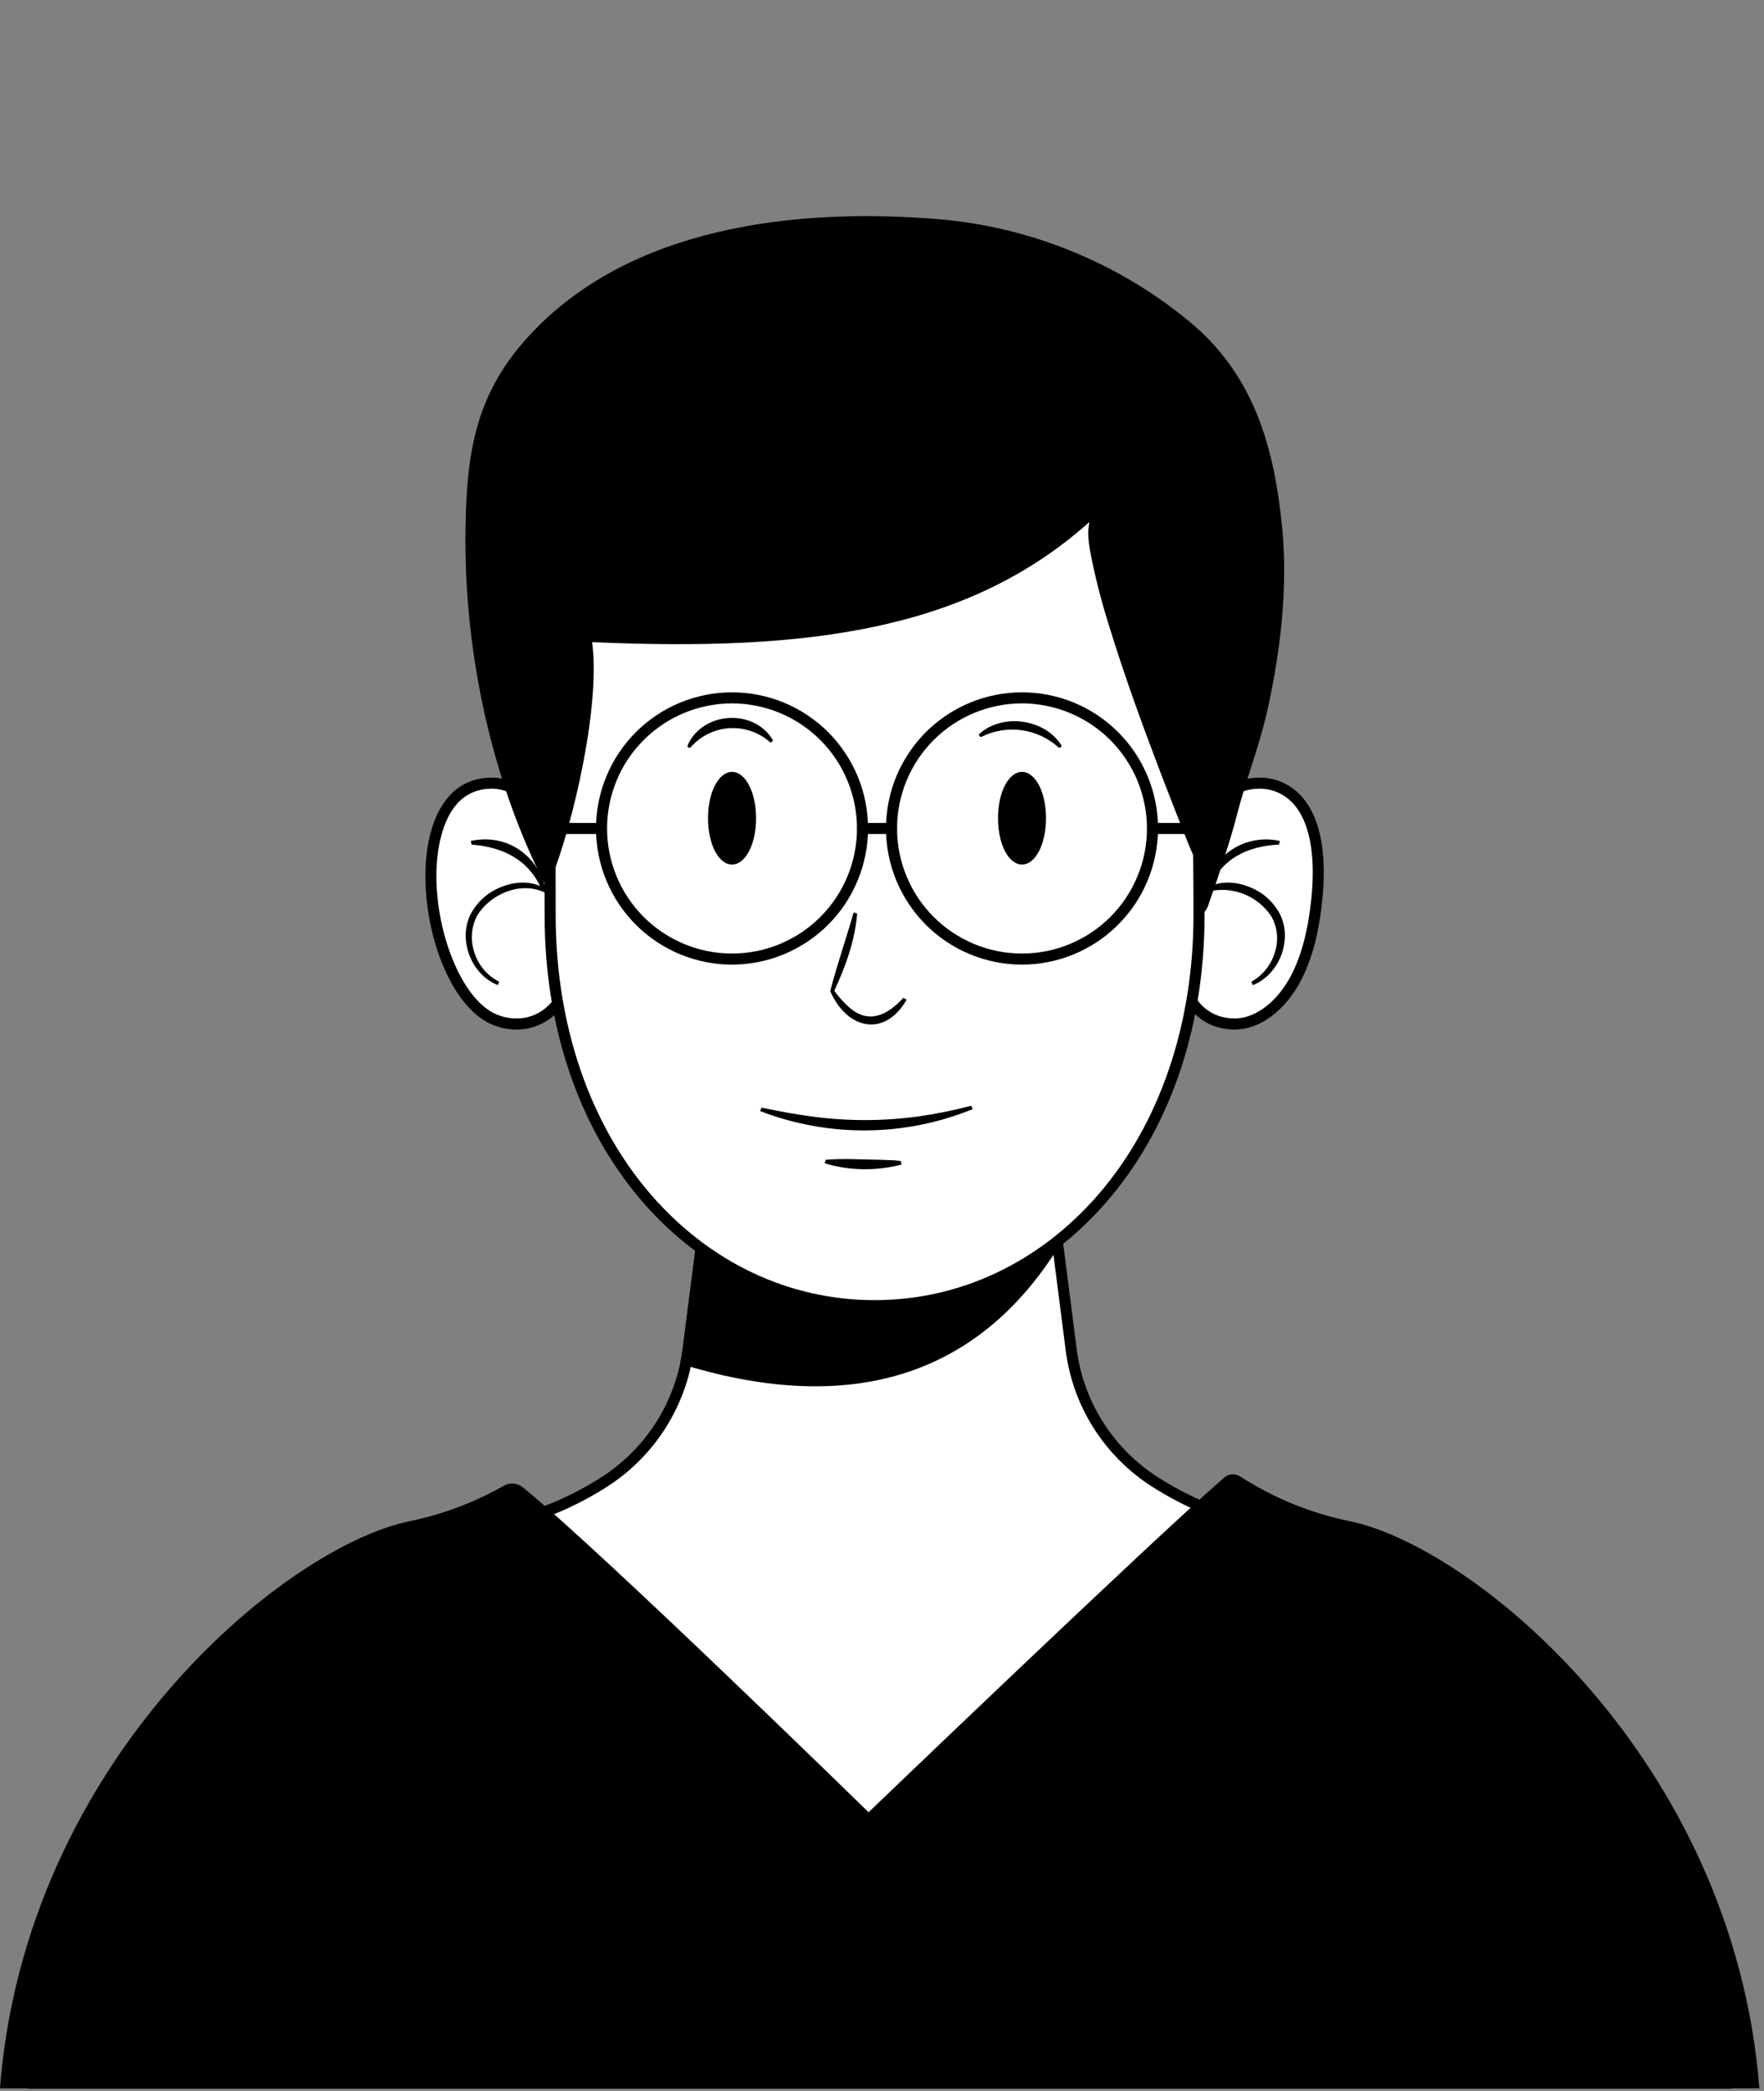
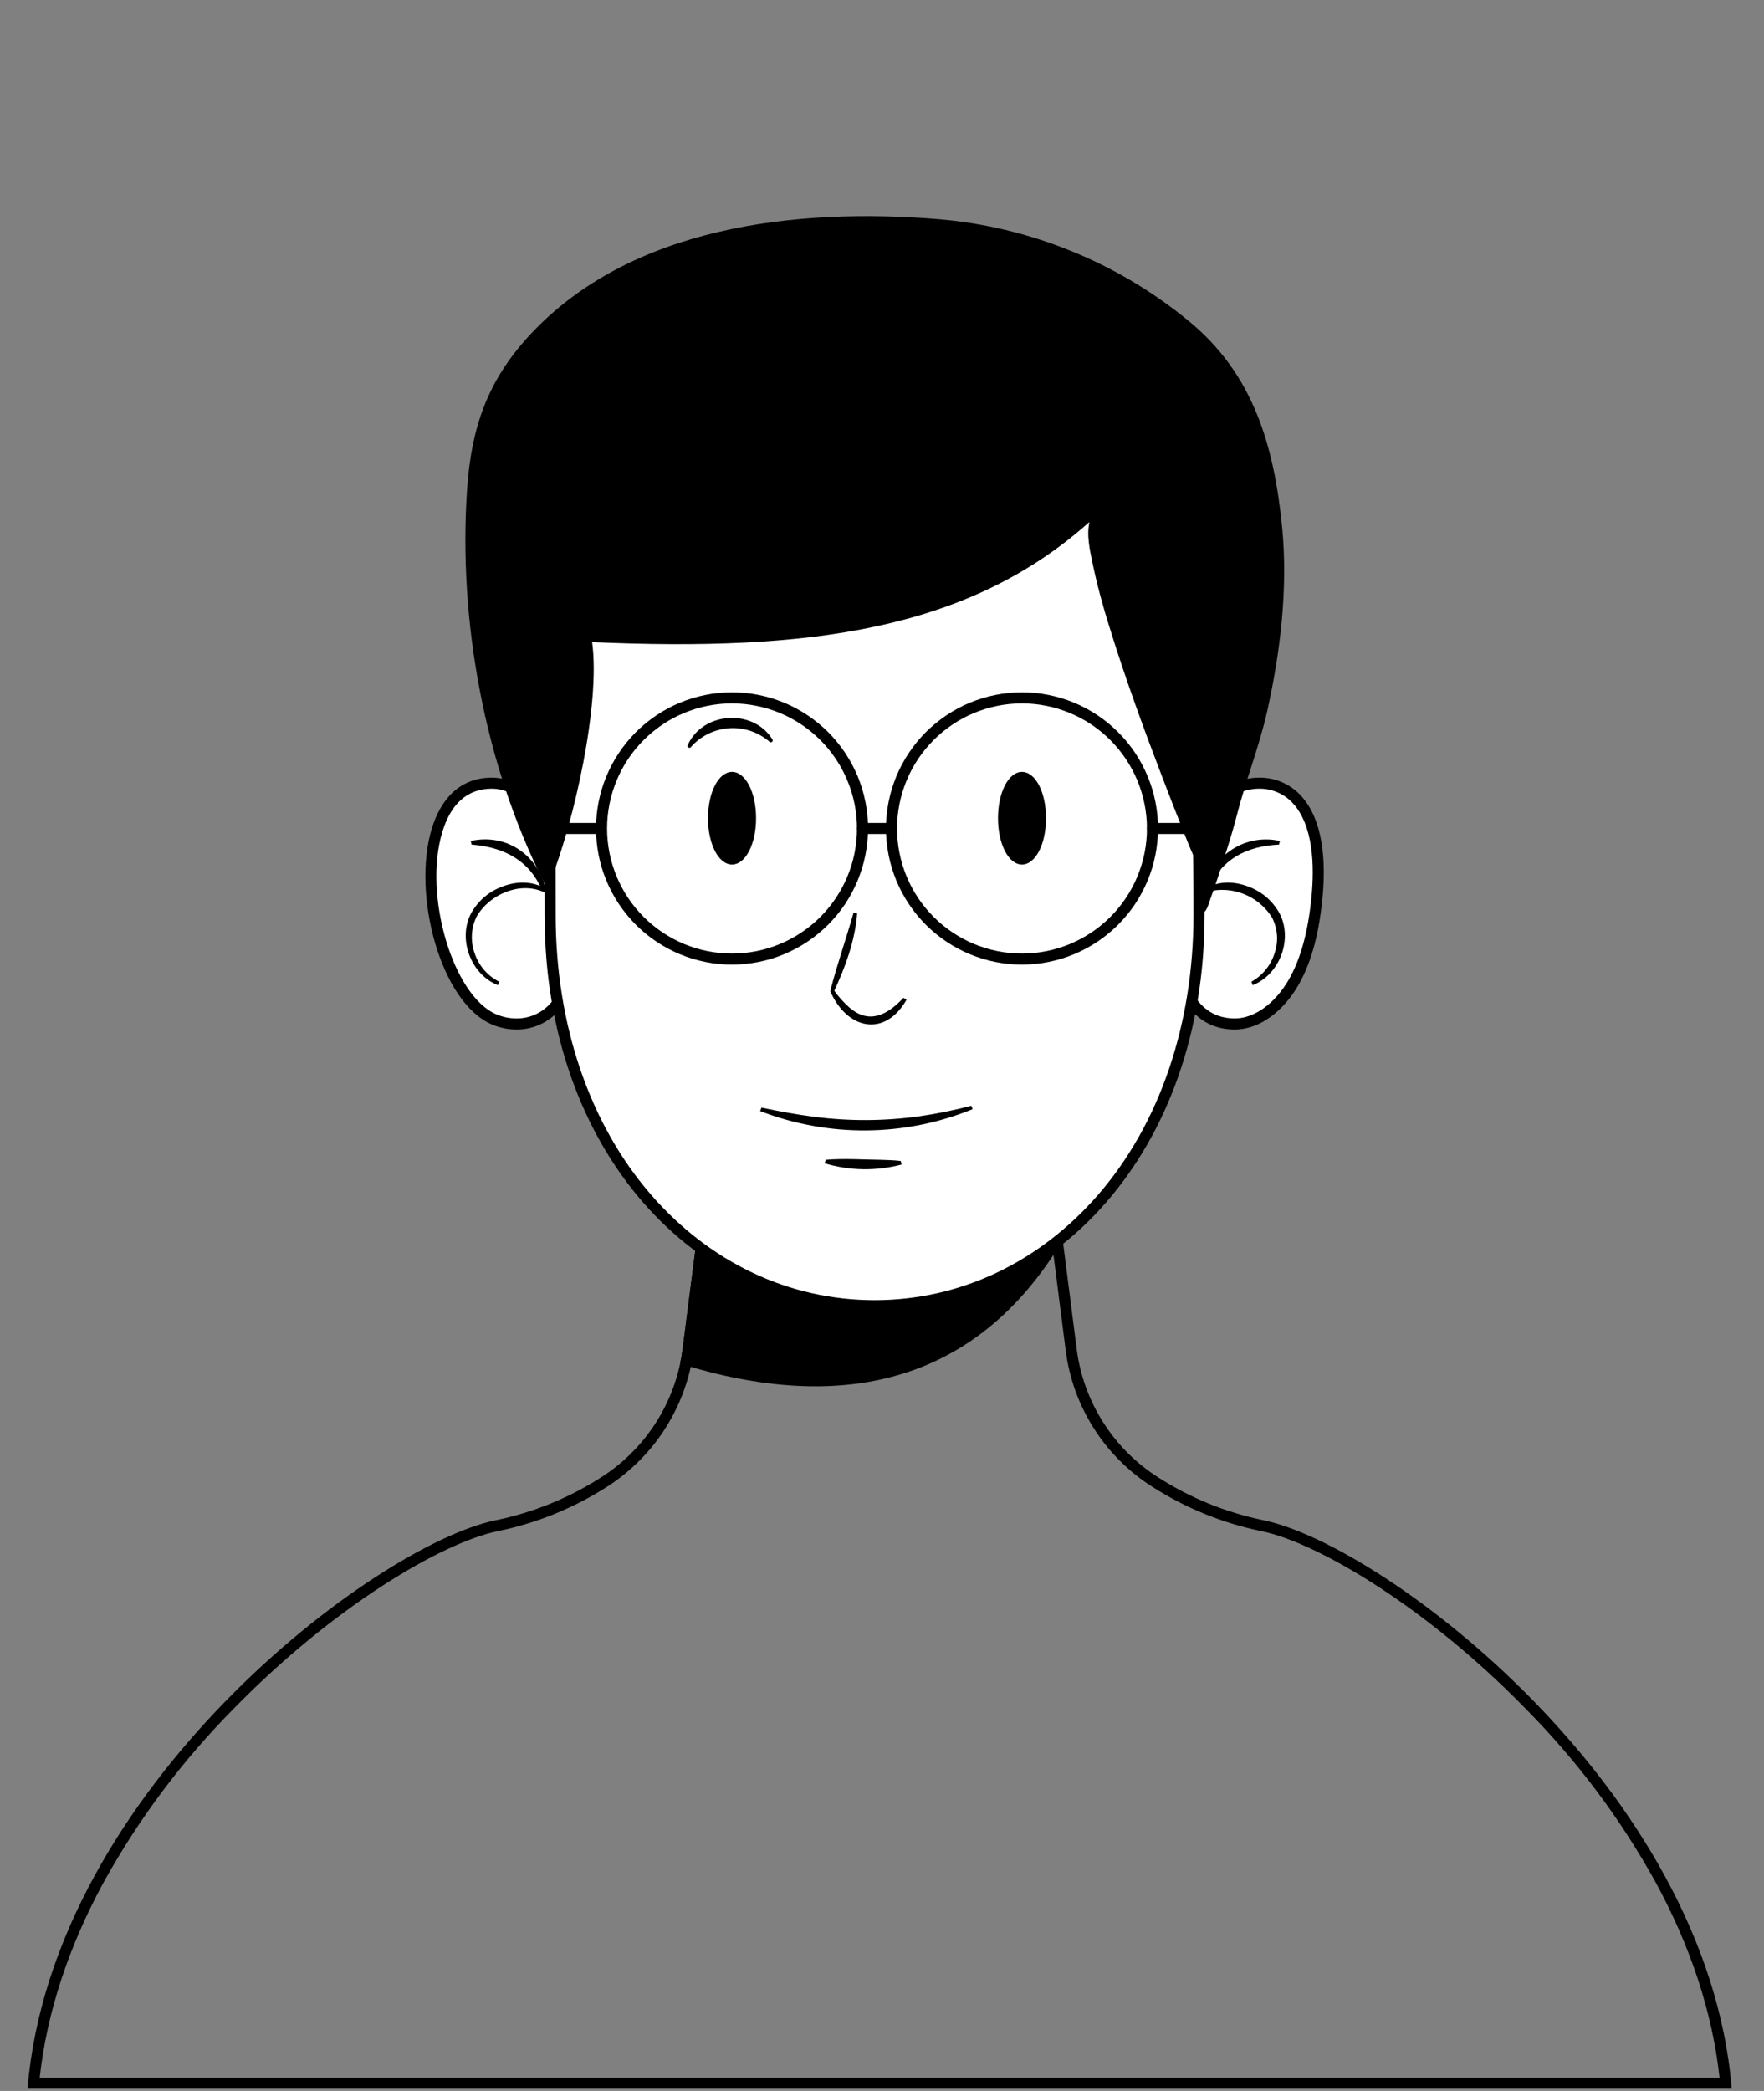
<svg xmlns="http://www.w3.org/2000/svg" width="270" zoomAndPan="magnify" viewBox="0 0 202.5 240" height="320" preserveAspectRatio="xMidYMid meet">
  <rect x="0" y="0" width="202.5" height="240" fill="#808080" stroke="none" />
  <defs>
    <clipPath id="4ff789a27d">
      <path d="M 3 133 L 199 133 L 199 239.703 L 3 239.703 Z M 3 133 " clip-rule="nonzero" />
    </clipPath>
    <clipPath id="308295e565">
-       <path d="M 0 169 L 202 169 L 202 239.703 L 0 239.703 Z M 0 169 " clip-rule="nonzero" />
-     </clipPath>
+       </clipPath>
  </defs>
  <g clip-path="url(#4ff789a27d)">
-     <path fill="#ffffff" d="M 3.855 239.098 C 5.266 224.523 13.246 209.129 26.379 195.668 C 37.785 183.977 50.418 176.484 57.004 175.125 C 61.457 174.211 65.594 172.523 69.418 170.066 C 70.594 169.309 71.684 168.441 72.688 167.469 C 73.691 166.496 74.59 165.434 75.387 164.285 C 76.184 163.133 76.859 161.918 77.414 160.637 C 77.973 159.352 78.398 158.027 78.695 156.66 L 78.711 156.59 C 78.836 155.973 78.93 155.414 78.996 154.883 L 81.695 133.84 L 120.266 133.84 L 121.367 142.422 L 122.961 154.883 C 123.152 156.422 123.512 157.922 124.035 159.383 C 124.559 160.844 125.234 162.23 126.062 163.543 C 126.887 164.852 127.848 166.059 128.941 167.16 C 130.035 168.262 131.23 169.23 132.539 170.066 C 136.363 172.523 140.5 174.211 144.953 175.125 C 151.539 176.484 164.172 183.977 175.578 195.668 C 188.711 209.129 196.691 224.523 198.102 239.098 Z M 3.855 239.098 " fill-opacity="1" fill-rule="nonzero" />
    <path fill="#000000" d="M 119.707 134.477 L 120.738 142.5 L 122.332 154.961 C 122.531 156.547 122.902 158.094 123.438 159.598 C 123.977 161.102 124.672 162.527 125.527 163.879 C 126.379 165.23 127.367 166.473 128.492 167.605 C 129.617 168.738 130.852 169.738 132.195 170.598 C 136.086 173.098 140.297 174.812 144.824 175.746 C 151.316 177.086 163.809 184.512 175.125 196.113 C 181 202.047 185.965 208.664 190.02 215.969 C 194.098 223.457 196.578 231.016 197.398 238.465 L 4.559 238.465 C 5.379 231.016 7.859 223.457 11.938 215.969 C 15.992 208.664 20.961 202.047 26.836 196.113 C 38.152 184.512 50.645 177.086 57.133 175.746 C 61.664 174.812 65.875 173.098 69.766 170.598 C 70.973 169.816 72.098 168.926 73.129 167.922 C 74.164 166.922 75.09 165.828 75.91 164.645 C 76.73 163.461 77.426 162.207 78 160.883 C 78.574 159.562 79.012 158.199 79.32 156.789 L 79.348 156.652 L 79.348 156.648 C 79.473 156.039 79.562 155.484 79.629 154.961 L 82.254 134.473 L 119.707 134.473 M 120.824 133.203 L 81.137 133.203 L 78.367 154.801 C 78.297 155.379 78.195 155.953 78.074 156.52 L 78.074 156.523 C 77.789 157.852 77.379 159.137 76.84 160.383 C 76.301 161.629 75.645 162.809 74.875 163.926 C 74.102 165.039 73.227 166.07 72.254 167.012 C 71.277 167.957 70.219 168.793 69.078 169.527 C 65.316 171.941 61.25 173.598 56.875 174.5 C 43.102 177.348 6.023 205.172 3.16 239.734 L 198.797 239.734 C 195.938 205.172 158.859 177.348 145.082 174.5 C 140.707 173.602 136.641 171.941 132.883 169.527 C 131.617 168.715 130.453 167.773 129.395 166.707 C 128.336 165.641 127.406 164.469 126.605 163.195 C 125.801 161.926 125.145 160.582 124.637 159.164 C 124.129 157.75 123.781 156.293 123.594 154.801 L 121.996 142.34 Z M 120.824 133.203 " fill-opacity="1" fill-rule="nonzero" />
  </g>
  <path fill="#000000" d="M 121.996 142.34 C 111.957 159.109 96.227 162.168 78.074 156.527 L 78.074 156.52 C 78.195 155.953 78.297 155.383 78.367 154.801 L 81.137 133.203 L 120.824 133.203 Z M 121.996 142.34 " fill-opacity="1" fill-rule="nonzero" />
  <path fill="#ffffff" d="M 141.711 117.531 C 137.883 117.508 136.191 114.559 135.449 112.09 C 133.137 104.422 136.695 92.676 142.008 90.414 C 142.824 90.066 143.676 89.895 144.562 89.891 C 145.371 89.883 146.148 90.039 146.895 90.359 C 147.641 90.68 148.293 91.133 148.848 91.727 C 151.422 94.48 151.539 99.379 151.184 103.004 C 150.781 107.125 149.898 110.32 148.488 112.773 C 146.797 115.711 144.211 117.531 141.742 117.531 Z M 141.711 117.531 " fill-opacity="1" fill-rule="nonzero" />
  <path fill="#000000" d="M 144.562 90.523 C 145.285 90.52 145.98 90.656 146.645 90.941 C 147.309 91.227 147.891 91.633 148.383 92.16 C 150.797 94.738 150.895 99.445 150.555 102.945 C 150.16 106.973 149.305 110.082 147.938 112.457 C 146.359 115.195 143.988 116.898 141.742 116.898 L 141.715 116.898 C 138.953 116.879 137.047 115.199 136.055 111.906 C 133.867 104.641 137.285 93.113 142.258 91 C 142.992 90.688 143.762 90.527 144.562 90.523 M 144.562 89.254 C 143.59 89.254 142.656 89.449 141.762 89.828 C 135.863 92.336 132.566 104.73 134.84 112.273 C 135.875 115.715 138.07 118.145 141.707 118.168 L 141.742 118.168 C 144.652 118.168 147.367 115.996 149.039 113.09 C 150.719 110.176 151.473 106.605 151.816 103.066 C 152.227 98.875 151.914 94.078 149.312 91.293 C 148.695 90.637 147.977 90.129 147.148 89.773 C 146.324 89.418 145.461 89.246 144.562 89.254 Z M 144.562 89.254 " fill-opacity="1" fill-rule="nonzero" />
  <path fill="#ffffff" d="M 59.277 117.531 C 58.391 117.527 57.539 117.355 56.723 117.008 C 51.41 114.75 47.852 103 50.164 95.332 C 50.91 92.863 52.598 89.914 56.43 89.891 C 58.93 89.891 61.516 91.711 63.203 94.648 C 64.617 97.102 65.5 100.297 65.902 104.414 C 66.258 108.043 66.137 112.941 63.566 115.695 C 63.012 116.289 62.359 116.742 61.613 117.062 C 60.867 117.383 60.09 117.539 59.277 117.531 Z M 59.277 117.531 " fill-opacity="1" fill-rule="nonzero" />
  <path fill="#000000" d="M 56.461 90.523 C 58.703 90.523 61.074 92.227 62.652 94.965 C 64.02 97.336 64.875 100.449 65.27 104.477 C 65.609 107.973 65.512 112.68 63.098 115.262 C 62.605 115.789 62.023 116.195 61.359 116.48 C 60.695 116.766 60 116.902 59.277 116.898 C 58.477 116.895 57.707 116.734 56.973 116.422 C 52 114.309 48.582 102.785 50.77 95.516 C 51.762 92.223 53.668 90.543 56.43 90.523 L 56.461 90.523 M 56.461 89.254 L 56.422 89.254 C 52.785 89.277 50.594 91.707 49.555 95.148 C 47.285 102.691 50.578 115.086 56.477 117.59 C 57.371 117.973 58.305 118.164 59.277 118.168 C 60.176 118.176 61.039 118 61.867 117.648 C 62.691 117.293 63.414 116.785 64.027 116.129 C 66.629 113.344 66.941 108.547 66.531 104.352 C 66.188 100.812 65.434 97.246 63.754 94.328 C 62.082 91.426 59.367 89.254 56.461 89.254 Z M 56.461 89.254 " fill-opacity="1" fill-rule="nonzero" />
  <path fill="#ffffff" d="M 100.398 149.867 C 90.438 149.867 81.16 145.496 74.27 137.562 C 67.102 129.305 63.156 117.758 63.156 105.043 C 63.156 104.121 63.152 103.199 63.152 102.281 C 63.121 85.949 63.094 70.523 72.25 61.344 C 78.121 55.461 87.328 52.598 100.402 52.598 C 117.059 52.598 127.309 57.676 132.656 68.578 C 137.277 78 137.645 90.145 137.645 105.043 C 137.645 117.758 133.699 129.305 126.531 137.562 C 119.641 145.496 110.359 149.867 100.398 149.867 Z M 100.398 149.867 " fill-opacity="1" fill-rule="nonzero" />
  <path fill="#000000" d="M 100.398 53.234 C 109.102 53.234 115.953 54.645 121.34 57.551 C 123.691 58.805 125.789 60.398 127.625 62.336 C 129.465 64.27 130.953 66.441 132.086 68.859 C 136.645 78.156 137.008 90.227 137.008 105.043 C 137.008 117.602 133.117 129.004 126.051 137.145 C 119.281 144.938 110.172 149.23 100.398 149.23 C 90.625 149.23 81.516 144.938 74.75 137.145 C 67.68 129.004 63.789 117.602 63.789 105.043 C 63.789 104.121 63.789 103.199 63.785 102.277 C 63.758 86.082 63.73 70.785 72.699 61.793 C 78.445 56.031 87.504 53.23 100.398 53.23 M 100.398 51.961 C 61.094 51.961 62.52 77.832 62.52 105.043 C 62.52 132.254 79.949 150.5 100.398 150.5 C 120.852 150.5 138.277 132.254 138.277 105.043 C 138.277 77.832 137.43 51.961 100.398 51.961 Z M 100.398 51.961 " fill-opacity="1" fill-rule="nonzero" />
  <path fill="#000000" d="M 117.32 110.719 C 116.297 110.719 115.281 110.617 114.277 110.418 C 113.27 110.219 112.293 109.922 111.348 109.527 C 110.398 109.137 109.5 108.652 108.648 108.082 C 107.793 107.516 107.008 106.867 106.281 106.141 C 105.555 105.414 104.91 104.625 104.34 103.773 C 103.77 102.918 103.289 102.02 102.895 101.07 C 102.504 100.121 102.207 99.145 102.008 98.141 C 101.809 97.133 101.707 96.117 101.707 95.09 C 101.707 94.066 101.809 93.047 102.008 92.043 C 102.207 91.035 102.504 90.059 102.895 89.109 C 103.289 88.164 103.77 87.262 104.34 86.41 C 104.91 85.555 105.555 84.766 106.281 84.039 C 107.008 83.316 107.797 82.668 108.648 82.098 C 109.5 81.527 110.398 81.047 111.348 80.652 C 112.293 80.262 113.27 79.965 114.277 79.766 C 115.281 79.562 116.297 79.465 117.32 79.465 C 118.348 79.465 119.363 79.562 120.367 79.766 C 121.375 79.965 122.352 80.262 123.297 80.652 C 124.246 81.047 125.145 81.527 125.996 82.098 C 126.848 82.668 127.637 83.316 128.363 84.043 C 129.09 84.766 129.734 85.555 130.305 86.41 C 130.875 87.262 131.355 88.164 131.746 89.109 C 132.141 90.059 132.438 91.035 132.637 92.043 C 132.836 93.047 132.938 94.066 132.938 95.09 C 132.934 96.117 132.832 97.133 132.633 98.137 C 132.434 99.145 132.137 100.121 131.742 101.07 C 131.352 102.016 130.867 102.914 130.301 103.77 C 129.73 104.621 129.082 105.41 128.359 106.137 C 127.633 106.859 126.844 107.508 125.992 108.078 C 125.141 108.648 124.242 109.129 123.293 109.523 C 122.348 109.918 121.371 110.215 120.367 110.414 C 119.363 110.617 118.348 110.715 117.32 110.719 Z M 117.32 80.734 C 116.379 80.734 115.445 80.828 114.523 81.012 C 113.602 81.195 112.703 81.469 111.832 81.828 C 110.961 82.188 110.137 82.629 109.352 83.156 C 108.57 83.68 107.844 84.273 107.18 84.941 C 106.512 85.605 105.918 86.332 105.395 87.113 C 104.871 87.898 104.43 88.727 104.07 89.598 C 103.707 90.469 103.438 91.367 103.254 92.289 C 103.07 93.215 102.977 94.148 102.977 95.09 C 102.977 96.035 103.07 96.969 103.254 97.891 C 103.438 98.816 103.707 99.715 104.07 100.586 C 104.43 101.457 104.871 102.281 105.395 103.066 C 105.918 103.852 106.512 104.574 107.18 105.242 C 107.844 105.91 108.57 106.504 109.352 107.027 C 110.137 107.551 110.961 107.992 111.832 108.355 C 112.703 108.715 113.602 108.988 114.523 109.172 C 115.445 109.355 116.379 109.445 117.32 109.445 C 118.266 109.445 119.195 109.355 120.121 109.172 C 121.043 108.988 121.941 108.715 122.812 108.355 C 123.68 107.992 124.508 107.551 125.293 107.027 C 126.074 106.504 126.801 105.91 127.465 105.242 C 128.133 104.574 128.727 103.852 129.25 103.066 C 129.773 102.281 130.215 101.457 130.574 100.586 C 130.934 99.715 131.207 98.816 131.391 97.891 C 131.574 96.969 131.668 96.035 131.668 95.09 C 131.664 94.148 131.574 93.215 131.387 92.293 C 131.203 91.367 130.93 90.469 130.57 89.602 C 130.211 88.73 129.766 87.902 129.242 87.121 C 128.719 86.336 128.125 85.609 127.461 84.945 C 126.793 84.277 126.07 83.684 125.289 83.16 C 124.504 82.637 123.68 82.195 122.809 81.832 C 121.938 81.473 121.043 81.199 120.121 81.016 C 119.195 80.828 118.262 80.738 117.32 80.734 Z M 117.32 80.734 " fill-opacity="1" fill-rule="nonzero" />
  <path fill="#000000" d="M 84.035 110.719 C 83.008 110.719 81.992 110.617 80.988 110.418 C 79.984 110.219 79.008 109.922 78.059 109.527 C 77.113 109.137 76.211 108.652 75.359 108.082 C 74.508 107.516 73.719 106.867 72.992 106.141 C 72.27 105.414 71.621 104.625 71.051 103.773 C 70.48 102.918 70 102.02 69.609 101.07 C 69.215 100.121 68.918 99.145 68.719 98.141 C 68.52 97.133 68.418 96.117 68.418 95.09 C 68.418 94.066 68.52 93.047 68.719 92.043 C 68.918 91.035 69.215 90.059 69.609 89.109 C 70 88.164 70.48 87.262 71.051 86.41 C 71.621 85.555 72.27 84.766 72.992 84.039 C 73.719 83.316 74.508 82.668 75.359 82.098 C 76.211 81.527 77.109 81.047 78.059 80.652 C 79.004 80.262 79.98 79.965 80.988 79.766 C 81.992 79.562 83.008 79.465 84.035 79.465 C 85.059 79.465 86.074 79.562 87.082 79.766 C 88.086 79.965 89.062 80.262 90.008 80.652 C 90.957 81.047 91.855 81.527 92.707 82.098 C 93.562 82.668 94.352 83.316 95.074 84.039 C 95.801 84.766 96.445 85.555 97.016 86.41 C 97.586 87.262 98.066 88.164 98.461 89.109 C 98.852 90.059 99.148 91.035 99.348 92.043 C 99.547 93.047 99.648 94.066 99.648 95.09 C 99.648 96.117 99.547 97.133 99.344 98.137 C 99.145 99.145 98.848 100.121 98.453 101.066 C 98.062 102.016 97.582 102.914 97.012 103.77 C 96.441 104.621 95.793 105.41 95.07 106.137 C 94.344 106.859 93.555 107.508 92.703 108.078 C 91.852 108.648 90.953 109.129 90.008 109.523 C 89.059 109.918 88.086 110.215 87.078 110.414 C 86.074 110.613 85.059 110.715 84.035 110.719 Z M 84.035 80.734 C 83.094 80.734 82.16 80.828 81.234 81.012 C 80.312 81.195 79.414 81.469 78.543 81.828 C 77.676 82.188 76.848 82.629 76.066 83.152 C 75.281 83.68 74.559 84.273 73.891 84.941 C 73.227 85.605 72.629 86.332 72.105 87.113 C 71.582 87.898 71.141 88.727 70.781 89.598 C 70.422 90.469 70.148 91.367 69.965 92.289 C 69.781 93.215 69.688 94.148 69.688 95.09 C 69.688 96.035 69.781 96.969 69.965 97.891 C 70.148 98.816 70.422 99.715 70.781 100.586 C 71.141 101.457 71.582 102.281 72.105 103.066 C 72.629 103.852 73.227 104.574 73.891 105.242 C 74.559 105.91 75.281 106.504 76.062 107.027 C 76.848 107.551 77.676 107.992 78.543 108.355 C 79.414 108.715 80.312 108.988 81.234 109.172 C 82.16 109.355 83.094 109.445 84.035 109.445 C 84.977 109.445 85.91 109.355 86.832 109.172 C 87.758 108.988 88.652 108.715 89.523 108.355 C 90.395 107.992 91.219 107.551 92.004 107.027 C 92.785 106.504 93.512 105.91 94.176 105.242 C 94.844 104.574 95.438 103.852 95.961 103.066 C 96.484 102.281 96.926 101.457 97.285 100.586 C 97.648 99.715 97.918 98.816 98.102 97.891 C 98.285 96.969 98.379 96.035 98.379 95.09 C 98.379 94.148 98.285 93.215 98.102 92.293 C 97.914 91.367 97.645 90.469 97.281 89.602 C 96.922 88.73 96.48 87.902 95.957 87.121 C 95.434 86.336 94.84 85.609 94.172 84.945 C 93.508 84.277 92.781 83.684 92 83.16 C 91.219 82.637 90.391 82.195 89.52 81.832 C 88.652 81.473 87.754 81.199 86.832 81.016 C 85.91 80.828 84.977 80.738 84.035 80.734 Z M 84.035 80.734 " fill-opacity="1" fill-rule="nonzero" />
  <path fill="#000000" d="M 102.344 95.727 L 99.012 95.727 C 98.836 95.727 98.688 95.664 98.562 95.539 C 98.441 95.418 98.379 95.266 98.379 95.09 C 98.379 94.918 98.441 94.766 98.562 94.641 C 98.688 94.52 98.836 94.457 99.012 94.457 L 102.344 94.457 C 102.52 94.457 102.668 94.52 102.793 94.641 C 102.914 94.766 102.977 94.918 102.977 95.09 C 102.977 95.266 102.914 95.418 102.793 95.539 C 102.668 95.664 102.52 95.727 102.344 95.727 Z M 102.344 95.727 " fill-opacity="1" fill-rule="nonzero" />
  <path fill="#000000" d="M 138.531 95.727 L 132.301 95.727 C 132.125 95.727 131.977 95.664 131.852 95.539 C 131.727 95.418 131.668 95.266 131.668 95.09 C 131.668 94.918 131.727 94.766 131.852 94.641 C 131.977 94.52 132.125 94.457 132.301 94.457 L 138.531 94.457 C 138.703 94.457 138.855 94.52 138.98 94.641 C 139.102 94.766 139.164 94.918 139.164 95.09 C 139.164 95.266 139.102 95.418 138.98 95.539 C 138.855 95.664 138.703 95.727 138.531 95.727 Z M 138.531 95.727 " fill-opacity="1" fill-rule="nonzero" />
  <path fill="#000000" d="M 68.664 95.727 L 62.434 95.727 C 62.258 95.727 62.109 95.664 61.984 95.539 C 61.863 95.418 61.801 95.266 61.801 95.09 C 61.801 94.918 61.863 94.766 61.984 94.641 C 62.109 94.52 62.258 94.457 62.434 94.457 L 68.664 94.457 C 68.84 94.457 68.988 94.52 69.113 94.641 C 69.238 94.766 69.297 94.918 69.297 95.09 C 69.297 95.266 69.238 95.418 69.113 95.539 C 68.988 95.664 68.84 95.727 68.664 95.727 Z M 68.664 95.727 " fill-opacity="1" fill-rule="nonzero" />
  <g clip-path="url(#308295e565)">
    <path fill="#000000" d="M 201.973 239.734 L -0.012 239.734 C 2.941 201.934 32.758 177.551 46.98 174.613 C 50.812 173.824 54.43 172.465 57.832 170.535 C 58.176 170.336 58.547 170.254 58.945 170.285 C 59.34 170.316 59.691 170.453 60.004 170.703 C 68.926 177.941 99.711 208.008 99.711 208.008 C 99.711 208.008 131.832 177.176 140.547 169.582 C 140.805 169.363 141.102 169.242 141.438 169.223 C 141.777 169.199 142.09 169.285 142.371 169.469 L 142.383 169.477 C 146.262 171.969 150.461 173.68 154.977 174.609 C 169.203 177.551 199.016 201.934 201.973 239.734 Z M 201.973 239.734 " fill-opacity="1" fill-rule="nonzero" />
  </g>
  <path fill="#000000" d="M 119.867 93.914 C 119.867 94.25 119.852 94.582 119.816 94.91 C 119.785 95.238 119.738 95.559 119.672 95.867 C 119.609 96.18 119.531 96.473 119.438 96.75 C 119.344 97.031 119.238 97.289 119.121 97.523 C 119.004 97.762 118.875 97.973 118.734 98.16 C 118.598 98.344 118.449 98.504 118.297 98.633 C 118.141 98.758 117.98 98.855 117.82 98.922 C 117.656 98.988 117.488 99.02 117.32 99.02 C 117.156 99.02 116.988 98.988 116.824 98.922 C 116.66 98.855 116.504 98.758 116.348 98.633 C 116.195 98.504 116.047 98.344 115.906 98.16 C 115.77 97.973 115.641 97.762 115.523 97.523 C 115.402 97.289 115.297 97.031 115.207 96.75 C 115.113 96.473 115.035 96.18 114.969 95.867 C 114.906 95.559 114.859 95.238 114.824 94.91 C 114.793 94.582 114.777 94.25 114.777 93.914 C 114.777 93.578 114.793 93.246 114.824 92.918 C 114.859 92.59 114.906 92.27 114.969 91.961 C 115.035 91.652 115.113 91.355 115.207 91.078 C 115.297 90.801 115.402 90.543 115.523 90.305 C 115.641 90.066 115.77 89.855 115.906 89.668 C 116.047 89.484 116.195 89.324 116.348 89.199 C 116.504 89.07 116.66 88.973 116.824 88.906 C 116.988 88.844 117.156 88.809 117.32 88.809 C 117.488 88.809 117.656 88.844 117.82 88.906 C 117.98 88.973 118.141 89.07 118.297 89.199 C 118.449 89.324 118.598 89.484 118.734 89.668 C 118.875 89.855 119.004 90.066 119.121 90.305 C 119.238 90.543 119.344 90.801 119.438 91.078 C 119.531 91.355 119.609 91.652 119.672 91.961 C 119.738 92.27 119.785 92.59 119.816 92.918 C 119.852 93.246 119.867 93.578 119.867 93.914 Z M 119.867 93.914 " fill-opacity="1" fill-rule="nonzero" />
  <path fill="#000000" d="M 117.32 99.23 C 115.777 99.23 114.566 96.895 114.566 93.914 C 114.566 90.934 115.777 88.598 117.32 88.598 C 118.867 88.598 120.078 90.934 120.078 93.914 C 120.078 96.895 118.867 99.23 117.32 99.23 Z M 117.32 89.02 C 116.059 89.02 114.988 91.262 114.988 93.914 C 114.988 96.566 116.059 98.809 117.32 98.809 C 118.586 98.809 119.656 96.566 119.656 93.914 C 119.656 91.262 118.586 89.02 117.32 89.02 Z M 117.32 89.02 " fill-opacity="1" fill-rule="nonzero" />
  <path fill="#000000" d="M 86.578 93.914 C 86.578 94.25 86.562 94.582 86.531 94.91 C 86.496 95.238 86.449 95.559 86.387 95.867 C 86.32 96.18 86.242 96.473 86.152 96.75 C 86.059 97.031 85.953 97.289 85.836 97.523 C 85.715 97.762 85.586 97.973 85.449 98.16 C 85.309 98.344 85.164 98.504 85.008 98.633 C 84.855 98.758 84.695 98.855 84.531 98.922 C 84.367 98.988 84.203 99.02 84.035 99.02 C 83.867 99.02 83.703 98.988 83.539 98.922 C 83.375 98.855 83.215 98.758 83.059 98.633 C 82.906 98.504 82.758 98.344 82.621 98.16 C 82.48 97.973 82.352 97.762 82.234 97.523 C 82.117 97.289 82.012 97.031 81.918 96.75 C 81.824 96.473 81.746 96.18 81.684 95.867 C 81.617 95.559 81.57 95.238 81.539 94.91 C 81.504 94.582 81.488 94.25 81.488 93.914 C 81.488 93.578 81.504 93.246 81.539 92.918 C 81.57 92.59 81.617 92.27 81.684 91.961 C 81.746 91.652 81.824 91.355 81.918 91.078 C 82.012 90.801 82.117 90.543 82.234 90.305 C 82.352 90.066 82.48 89.855 82.621 89.668 C 82.758 89.484 82.906 89.324 83.059 89.199 C 83.215 89.07 83.375 88.973 83.539 88.906 C 83.703 88.844 83.867 88.809 84.035 88.809 C 84.203 88.809 84.367 88.844 84.531 88.906 C 84.695 88.973 84.855 89.07 85.008 89.199 C 85.164 89.324 85.309 89.484 85.449 89.668 C 85.586 89.855 85.715 90.066 85.836 90.305 C 85.953 90.543 86.059 90.801 86.152 91.078 C 86.242 91.355 86.32 91.652 86.387 91.961 C 86.449 92.27 86.496 92.59 86.531 92.918 C 86.562 93.246 86.578 93.578 86.578 93.914 Z M 86.578 93.914 " fill-opacity="1" fill-rule="nonzero" />
  <path fill="#000000" d="M 84.035 99.23 C 82.488 99.23 81.277 96.895 81.277 93.914 C 81.277 90.934 82.488 88.598 84.035 88.598 C 85.578 88.598 86.793 90.934 86.793 93.914 C 86.793 96.895 85.582 99.23 84.035 99.23 Z M 84.035 89.02 C 82.77 89.02 81.699 91.262 81.699 93.914 C 81.699 96.566 82.77 98.809 84.035 98.809 C 85.301 98.809 86.367 96.566 86.367 93.914 C 86.367 91.262 85.301 89.02 84.035 89.02 Z M 84.035 89.02 " fill-opacity="1" fill-rule="nonzero" />
  <path fill="#000000" d="M 137.82 101.027 C 137.773 100.289 137.609 99.578 137.324 98.895 C 136.891 97.992 136.496 97.07 136.133 96.133 C 135.227 93.863 134.336 91.586 133.461 89.301 C 131.277 83.59 129.168 77.84 127.367 71.992 C 126.59 69.555 125.934 67.086 125.406 64.586 C 125.113 63.125 124.703 61.383 125.074 59.902 C 111.141 72.355 92.84 74.801 67.973 73.703 C 68.941 80.75 65.93 94.246 63.148 101.234 C 63.086 101.391 62.969 101.473 62.801 101.48 C 62.633 101.484 62.512 101.414 62.438 101.266 C 55.621 87.754 52.582 71.207 53.625 56.098 C 54.105 49.145 55.93 43.789 60.672 38.609 C 72.27 25.941 91.422 23.824 107.691 25.152 C 112.949 25.594 118.023 26.809 122.914 28.789 C 127.809 30.77 132.293 33.434 136.379 36.777 C 143.906 42.902 146.273 51.23 147.188 60.578 C 147.863 67.504 146.984 74.832 145.477 81.59 C 144.566 85.668 143.004 89.566 141.973 93.617 C 141.551 95.266 141.047 96.891 140.52 98.504 C 140.027 100.012 139.566 101.539 139 103.023 C 138.867 103.371 138.59 104.504 138.215 104.688 C 137.852 104.863 137.91 104.617 137.855 104.23 C 137.742 103.406 138.031 102.629 137.914 101.785 C 137.879 101.535 137.852 101.281 137.82 101.027 Z M 137.82 101.027 " fill-opacity="1" fill-rule="nonzero" />
  <path fill="#000000" d="M 78.945 85.531 C 80.652 81.68 86.461 81.289 88.672 84.871 C 88.73 84.977 88.715 85.066 88.625 85.145 C 88.535 85.219 88.441 85.223 88.352 85.148 C 88.031 84.871 87.691 84.629 87.324 84.418 C 86.961 84.211 86.578 84.039 86.18 83.902 C 85.781 83.77 85.371 83.676 84.953 83.621 C 84.535 83.566 84.117 83.555 83.699 83.582 C 83.277 83.613 82.863 83.68 82.457 83.793 C 82.051 83.902 81.66 84.051 81.281 84.234 C 80.906 84.422 80.551 84.645 80.215 84.902 C 79.883 85.156 79.578 85.445 79.301 85.762 C 79.215 85.848 79.125 85.855 79.027 85.793 C 78.926 85.727 78.898 85.641 78.945 85.531 Z M 78.945 85.531 " fill-opacity="1" fill-rule="nonzero" />
-   <path fill="#000000" d="M 112.461 84.207 C 115.125 81.844 119.879 82.508 121.812 85.492 C 121.875 85.598 121.859 85.688 121.766 85.766 C 121.676 85.844 121.582 85.844 121.488 85.766 C 120.902 85.234 120.246 84.805 119.531 84.473 C 118.812 84.141 118.062 83.922 117.281 83.812 C 116.496 83.707 115.715 83.715 114.938 83.84 C 114.156 83.969 113.41 84.207 112.703 84.555 C 112.594 84.605 112.504 84.582 112.434 84.48 C 112.363 84.383 112.375 84.289 112.465 84.207 Z M 112.461 84.207 " fill-opacity="1" fill-rule="nonzero" />
  <path fill="#000000" d="M 146.828 96.941 C 143.152 97.109 140.078 98.609 138.738 102.207 L 138.418 101.988 C 139.844 101.098 141.664 101.152 143.191 101.719 C 144.797 102.293 146.023 103.32 146.871 104.805 C 148.449 107.762 146.922 111.848 143.812 113.074 L 143.656 112.68 C 144.309 112.316 144.867 111.84 145.332 111.258 C 145.797 110.676 146.137 110.023 146.348 109.309 C 146.566 108.641 146.645 107.957 146.586 107.254 C 146.523 106.555 146.328 105.895 146 105.27 C 145.621 104.672 145.156 104.145 144.605 103.691 C 144.059 103.238 143.457 102.879 142.793 102.617 C 142.133 102.352 141.449 102.199 140.738 102.152 C 140.031 102.109 139.332 102.172 138.641 102.348 L 138.148 102.5 C 138.148 102.496 138.324 102.129 138.324 102.125 C 138.414 101.656 138.551 101.199 138.734 100.758 C 138.918 100.312 139.145 99.895 139.41 99.496 C 139.68 99.098 139.984 98.73 140.324 98.395 C 140.664 98.059 141.035 97.762 141.438 97.5 C 141.84 97.238 142.262 97.02 142.707 96.844 C 143.152 96.672 143.613 96.539 144.082 96.457 C 144.555 96.375 145.031 96.34 145.508 96.352 C 145.988 96.363 146.461 96.422 146.926 96.531 Z M 146.828 96.941 " fill-opacity="1" fill-rule="nonzero" />
  <path fill="#000000" d="M 54.039 96.527 C 58.305 95.594 61.996 98.324 62.766 102.551 L 62.324 102.348 C 59.594 101.18 56.191 102.684 54.742 105.152 C 54.41 105.805 54.223 106.496 54.176 107.23 C 54.129 107.961 54.227 108.672 54.469 109.363 C 54.703 110.082 55.062 110.73 55.555 111.309 C 56.047 111.883 56.629 112.34 57.305 112.68 L 57.152 113.074 C 54.043 111.848 52.516 107.762 54.09 104.805 C 54.938 103.32 56.168 102.293 57.773 101.719 C 59.301 101.152 61.117 101.098 62.547 101.984 C 62.547 101.984 62.223 102.215 62.227 102.203 C 60.766 98.707 57.773 97.227 54.137 96.941 Z M 54.039 96.527 " fill-opacity="1" fill-rule="nonzero" />
  <path fill="#000000" d="M 104.074 114.742 C 101.555 119.145 97.234 118.125 95.34 113.832 C 95.305 113.766 95.301 113.781 95.324 113.691 C 96.109 110.664 97.145 107.723 97.992 104.734 L 98.398 104.848 C 98.148 107.992 97.059 110.949 95.738 113.797 L 95.727 113.656 C 96.238 114.379 96.824 115.035 97.484 115.625 C 99.746 117.598 101.855 116.527 103.707 114.531 Z M 104.074 114.742 " fill-opacity="1" fill-rule="nonzero" />
  <path fill="#000000" d="M 87.414 127.133 C 89.348 127.535 91.488 127.938 93.453 128.184 C 97.469 128.703 101.48 128.688 105.492 128.133 C 107.516 127.844 109.516 127.438 111.496 126.918 L 111.656 127.309 C 109.723 128.094 107.73 128.695 105.684 129.105 C 103.637 129.516 101.566 129.73 99.48 129.746 C 97.391 129.766 95.32 129.59 93.266 129.215 C 91.211 128.844 89.211 128.281 87.262 127.527 Z M 87.414 127.133 " fill-opacity="1" fill-rule="nonzero" />
-   <path fill="#000000" d="M 94.789 133.121 C 96.898 132.938 99.098 133.102 101.199 133.125 C 101.91 133.148 102.629 133.164 103.398 133.254 L 103.504 133.664 C 100.547 134.43 97.602 134.387 94.668 133.527 Z M 94.789 133.121 " fill-opacity="1" fill-rule="nonzero" />
+   <path fill="#000000" d="M 94.789 133.121 C 96.898 132.938 99.098 133.102 101.199 133.125 C 101.91 133.148 102.629 133.164 103.398 133.254 L 103.504 133.664 C 100.547 134.43 97.602 134.387 94.668 133.527 Z " fill-opacity="1" fill-rule="nonzero" />
</svg>